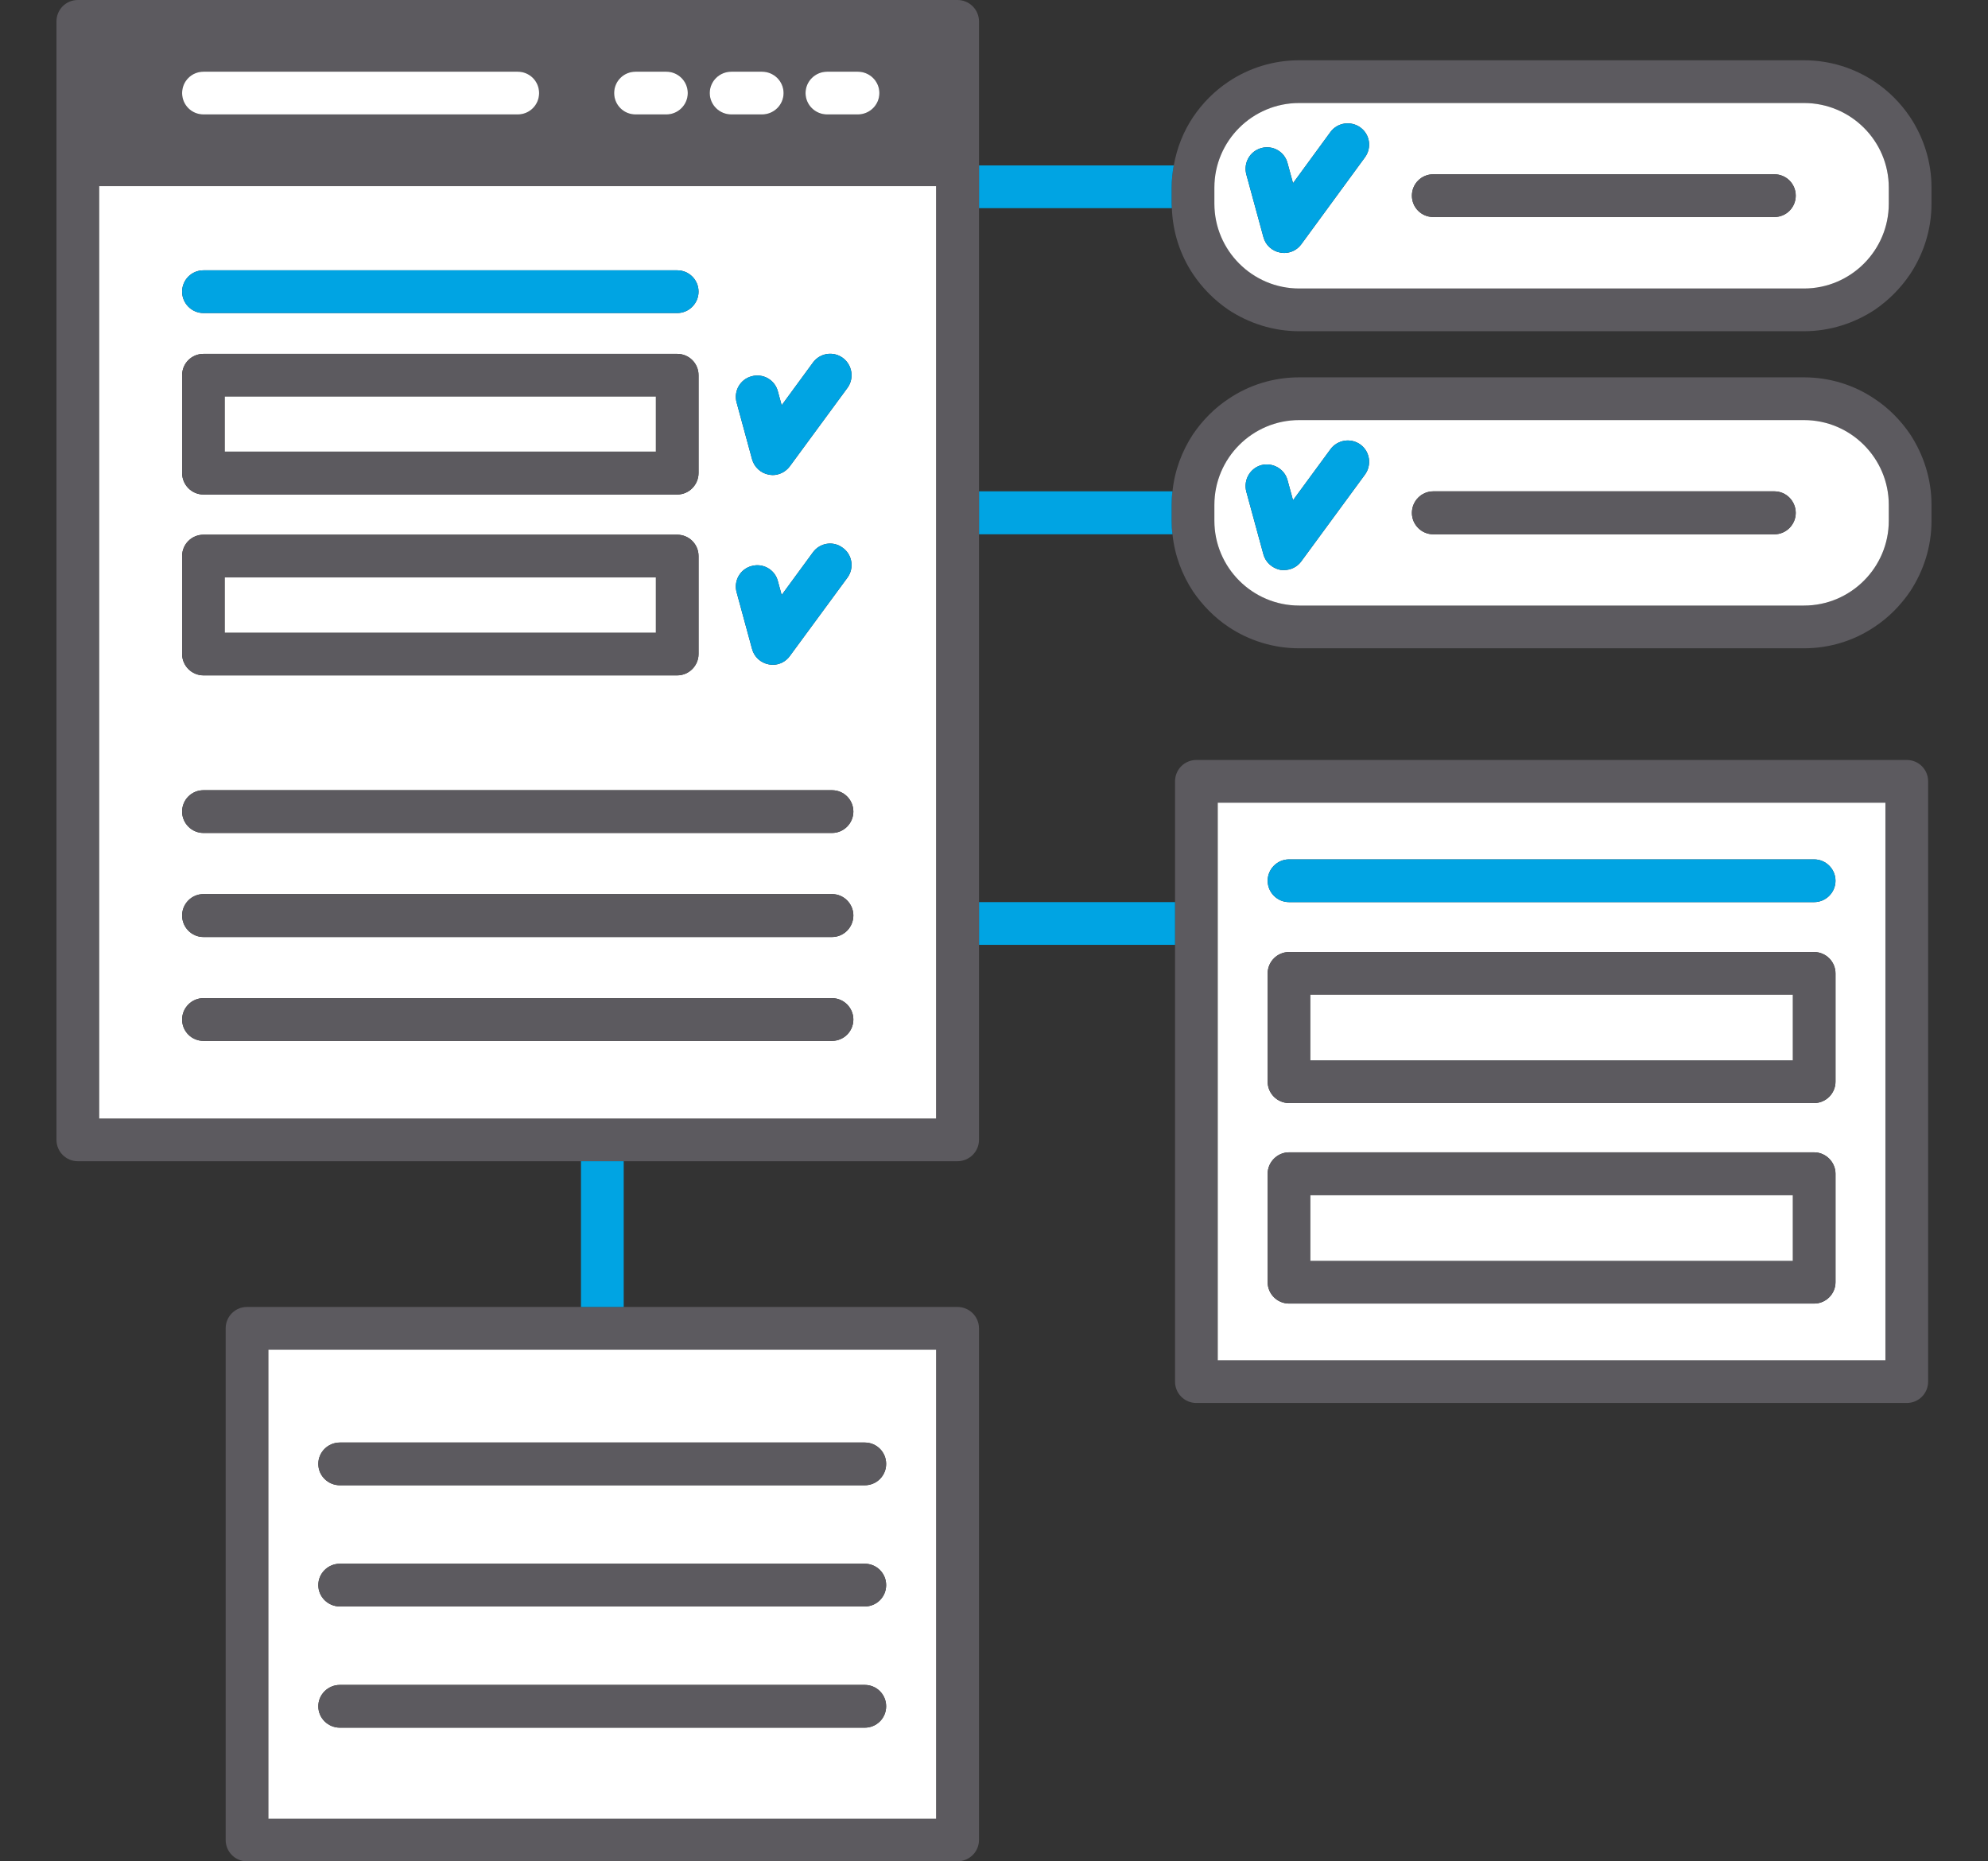
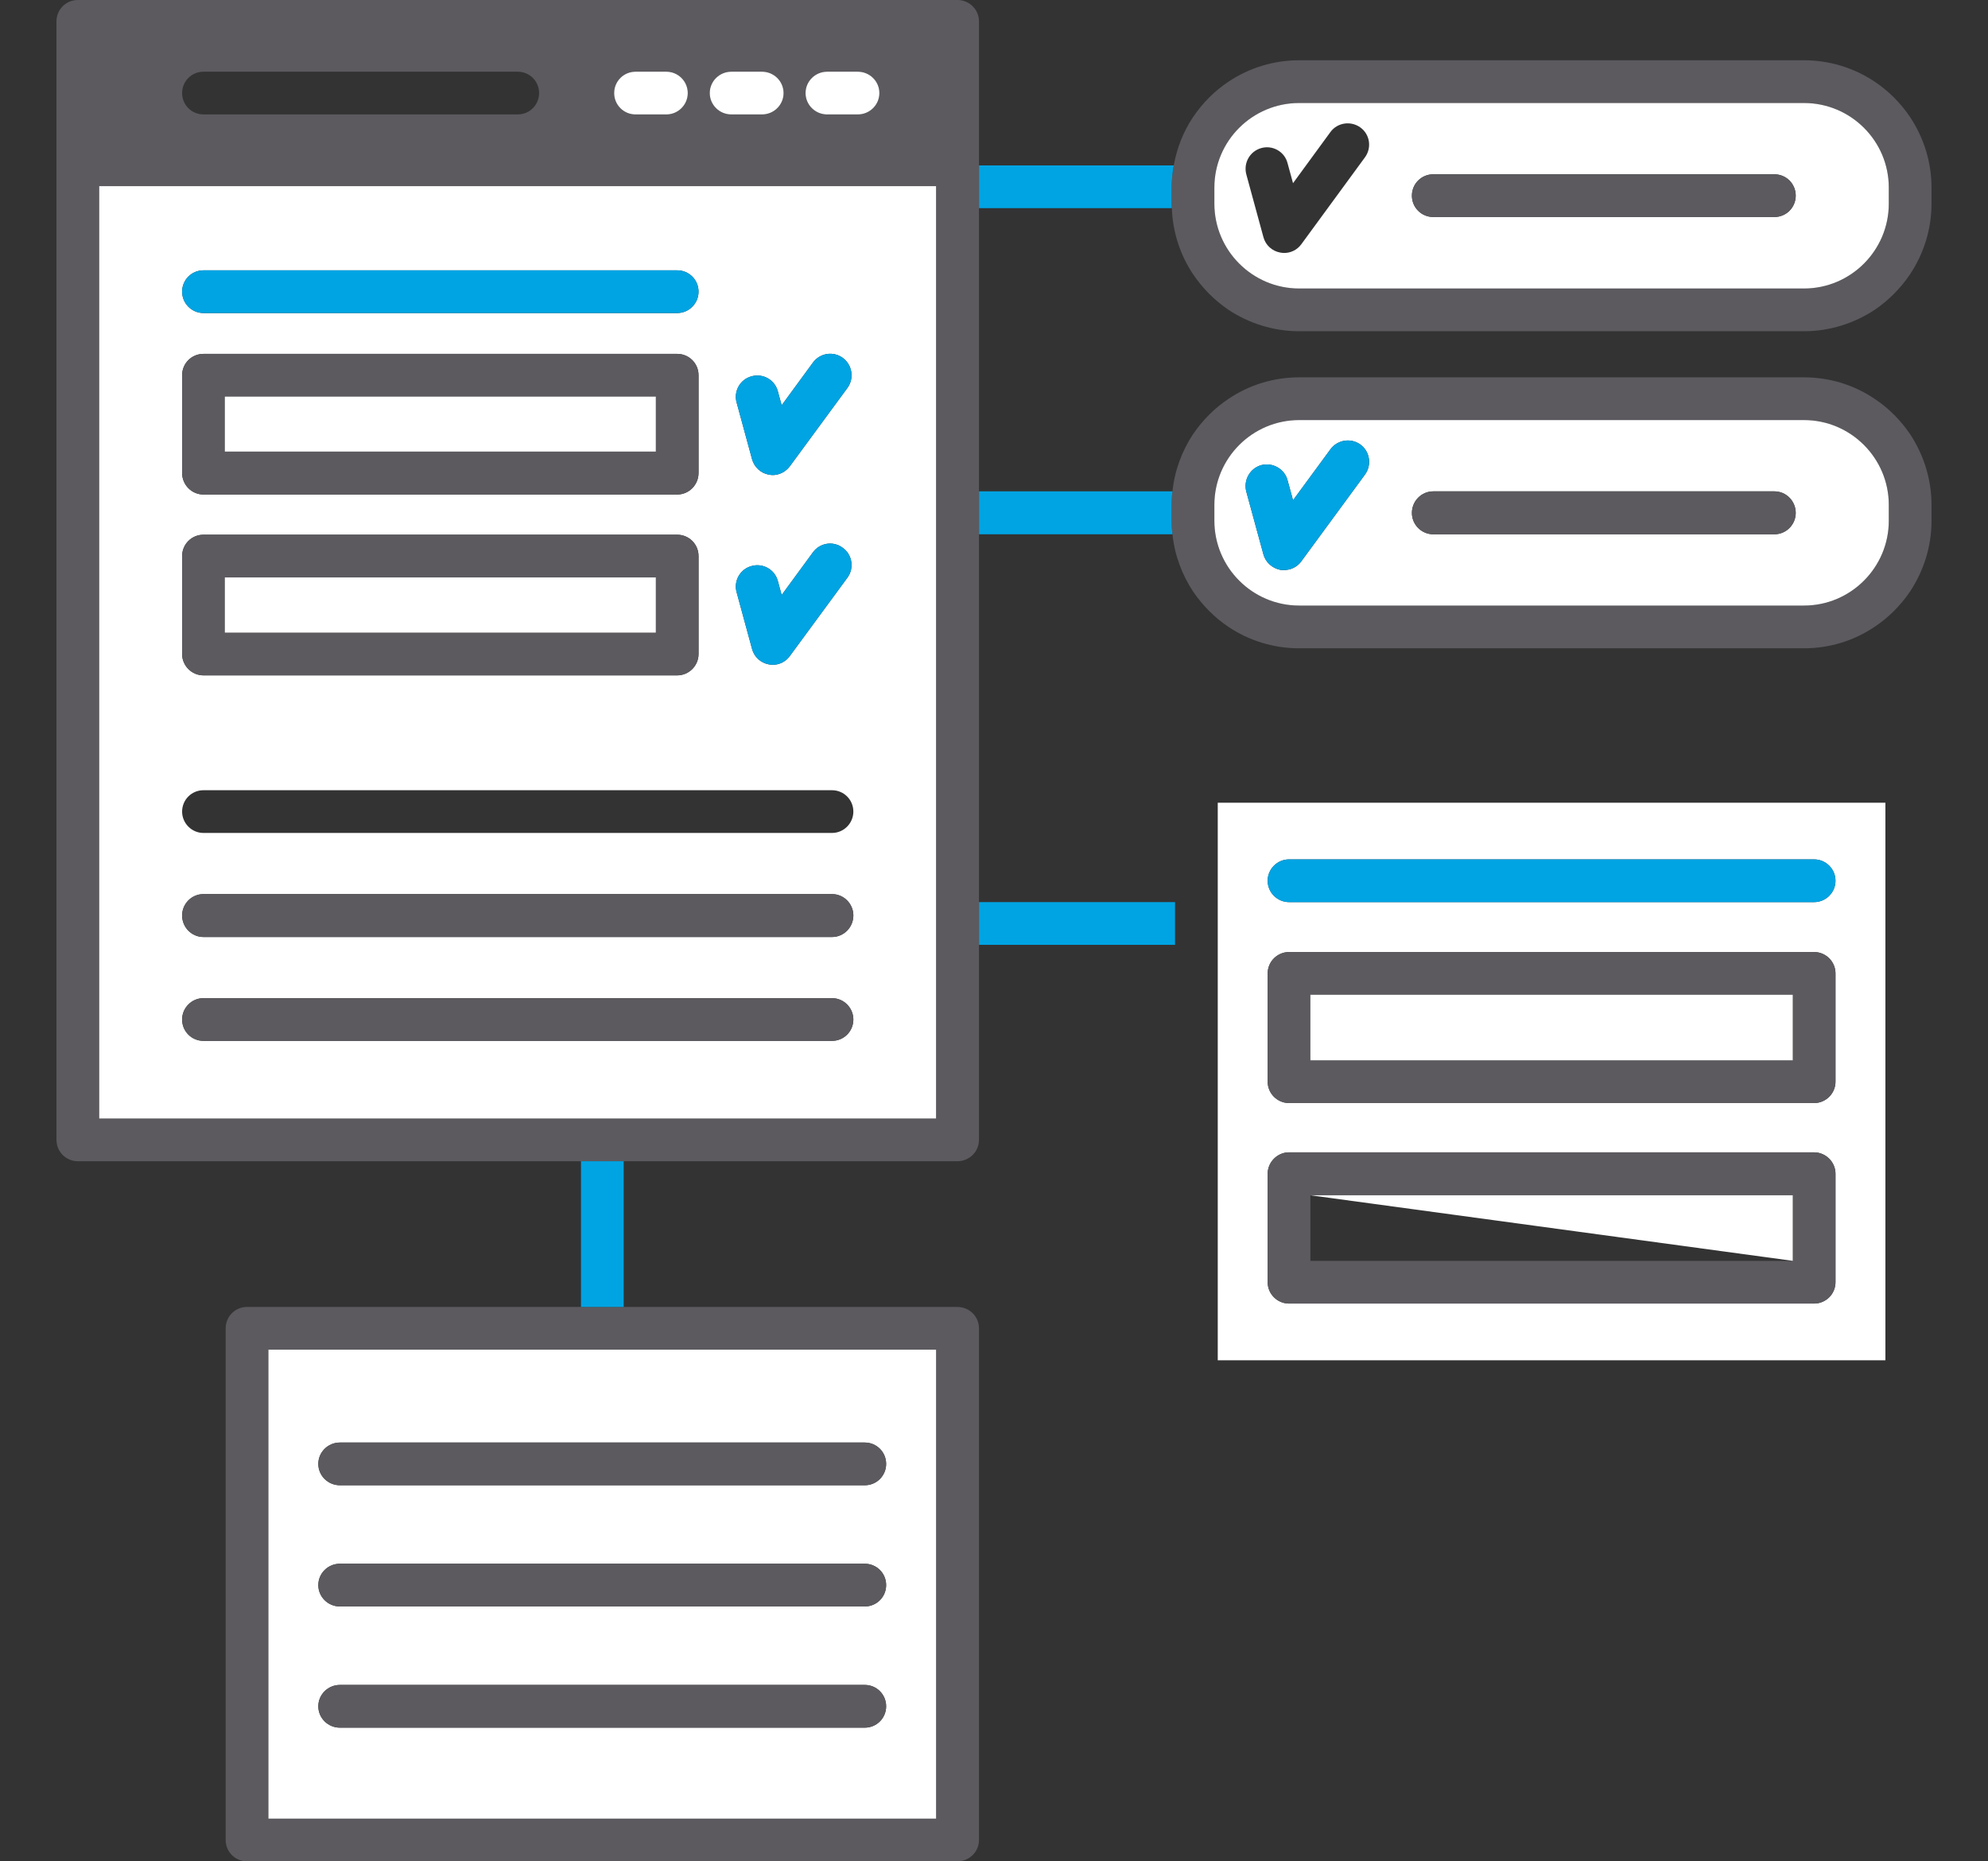
<svg xmlns="http://www.w3.org/2000/svg" height="88" viewBox="0 0 94 88" width="94">
  <rect x="0" y="0" width="94" height="88" fill="#333333" stroke="none" />
  <path d="m91.329 23.87v.75c0 1.24-.38 2.38-1.01 3.34-.45.66-1.02 1.24-1.69 1.68-.95.64-2.1 1.01-3.33 1.01h-23.869c-1.23 0-2.38-.37-3.34-1.01-.66-.44-1.23-1.02-1.68-1.68-.52-.79-.87-1.71-.97-2.7-.03-.21-.04-.42-.04-.64v-.75c0-.22.01-.43.04-.64.1-.99.45-1.91.97-2.7.45-.66 1.02-1.24 1.69-1.68.95-.64 2.1-1.01 3.33-1.01h23.869c1.23 0 2.38.37 3.33 1.01.67.44 1.24 1.02 1.69 1.68.63.96 1.01 2.11 1.01 3.34zm-2.02.75v-.75c0-2.21-1.8-4.01-4.01-4.01h-23.869c-2.21 0-4.01 1.8-4.01 4.01v.75c0 2.21 1.8 4.01 4.01 4.01h23.869c2.21 0 4.01-1.8 4.01-4.01z" fill="#5c5a5f" />
  <path d="m91.329 8.87v.76c0 1.23-.38 2.38-1.01 3.33-.45.67-1.02 1.24-1.68 1.69-.96.63-2.11 1.01-3.34 1.01h-23.869c-1.23 0-2.38-.38-3.34-1.01-.66-.45-1.23-1.02-1.68-1.69-.6-.9-.96-1.97-1-3.12 0-.07-.01-.14-.01-.21v-.76c0-.36.04-.71.1-1.05.15-.83.46-1.61.91-2.28s1.02-1.24 1.68-1.68c.96-.64 2.11-1.01 3.34-1.01h23.869c1.23 0 2.38.37 3.34 1.01.66.44 1.23 1.01 1.68 1.68.63.95 1.01 2.1 1.01 3.33zm-2.02.76v-.76c0-2.21-1.8-4-4.01-4h-23.869c-2.21 0-4.01 1.79-4.01 4v.76c0 2.21 1.8 4.01 4.01 4.01h23.869c2.21 0 4.01-1.8 4.01-4.01z" fill="#5c5a5f" />
-   <path d="m91.169 36.94v28.38c0 .56-.45 1.01-1.01 1.01h-33.589c-.56 0-1.01-.45-1.01-1.01v-28.38c0-.56.45-1.01 1.01-1.01h33.589c.56 0 1.01.45 1.01 1.01zm-2.02 27.37v-26.36h-31.569v26.36z" fill="#5c5a5f" />
  <path d="m89.309 23.87v.75c0 2.21-1.8 4.01-4.01 4.01h-23.869c-2.21 0-4.01-1.8-4.01-4.01v-.75c0-2.21 1.8-4.01 4.01-4.01h23.869c2.21 0 4.01 1.8 4.01 4.01zm-4.4.38c0-.56-.45-1.02-1.01-1.02h-16.129c-.56 0-1.01.46-1.01 1.02 0 .55.45 1.01 1.01 1.01h16.129c.56 0 1.01-.46 1.01-1.01zm-20.37-1.81c.33-.45.24-1.09-.21-1.42s-1.09-.23-1.42.22l-1.77 2.41-.26-.95c-.14-.53-.7-.85-1.24-.71-.54.15-.85.71-.71 1.25l.81 2.97c.1.37.41.65.79.73.06.01.13.01.19.01.32 0 .62-.15.81-.41z" fill="#fff" />
  <path d="m89.309 8.87v.76c0 2.21-1.8 4.01-4.01 4.01h-23.869c-2.21 0-4.01-1.8-4.01-4.01v-.76c0-2.21 1.8-4 4.01-4h23.869c2.21 0 4.01 1.79 4.01 4zm-4.4.38c0-.56-.45-1.01-1.01-1.01h-16.129c-.56 0-1.01.45-1.01 1.01s.45 1.01 1.01 1.01h16.129c.56 0 1.01-.45 1.01-1.01zm-20.37-1.81c.33-.45.24-1.08-.21-1.41s-1.09-.24-1.42.21l-1.77 2.42-.26-.95c-.14-.54-.7-.86-1.24-.71s-.85.7-.71 1.24l.81 2.97c.1.38.41.66.79.73.06.01.13.02.19.02.32 0 .62-.15.81-.41z" fill="#fff" />
  <path d="m89.149 37.95v26.36h-31.569v-26.36zm-2.36 22.67v-5.13c0-.55-.46-1.01-1.01-1.01h-24.829c-.55 0-1.01.46-1.01 1.01v5.13c0 .56.46 1.01 1.01 1.01h24.829c.55 0 1.01-.45 1.01-1.01zm0-9.48v-5.12c0-.56-.46-1.01-1.01-1.01h-24.829c-.55 0-1.01.45-1.01 1.01v5.12c0 .56.46 1.01 1.01 1.01h24.829c.55 0 1.01-.45 1.01-1.01zm0-9.5c0-.56-.46-1.01-1.01-1.01h-24.829c-.55 0-1.01.45-1.01 1.01s.46 1.01 1.01 1.01h24.829c.55 0 1.01-.45 1.01-1.01z" fill="#fff" />
  <path d="m86.789 55.49v5.13c0 .56-.46 1.01-1.01 1.01h-24.829c-.55 0-1.01-.45-1.01-1.01v-5.13c0-.55.46-1.01 1.01-1.01h24.829c.55 0 1.01.46 1.01 1.01zm-2.02 4.12v-3.1h-22.809v3.1z" fill="#5c5a5f" />
  <path d="m86.789 46.02v5.12c0 .56-.46 1.01-1.01 1.01h-24.829c-.55 0-1.01-.45-1.01-1.01v-5.12c0-.56.46-1.01 1.01-1.01h24.829c.55 0 1.01.45 1.01 1.01zm-2.02 4.11v-3.1h-22.809v3.1z" fill="#5c5a5f" />
  <path d="m85.779 40.63c.55 0 1.01.45 1.01 1.01s-.46 1.01-1.01 1.01h-24.829c-.55 0-1.01-.45-1.01-1.01s.46-1.01 1.01-1.01z" fill="#00a4e3" />
-   <path d="m61.96 56.51h22.809v3.1h-22.809z" fill="#fff" />
+   <path d="m61.96 56.51h22.809v3.1z" fill="#fff" />
  <path d="m61.96 47.03h22.809v3.1h-22.809z" fill="#fff" />
  <path d="m83.899 8.24c.56 0 1.01.45 1.01 1.01s-.45 1.01-1.01 1.01h-16.129c-.56 0-1.01-.45-1.01-1.01s.45-1.01 1.01-1.01z" fill="#5c5a5f" />
  <path d="m83.899 23.23c.56 0 1.01.46 1.01 1.02 0 .55-.45 1.01-1.01 1.01h-16.129c-.56 0-1.01-.46-1.01-1.01 0-.56.45-1.02 1.01-1.02z" fill="#5c5a5f" />
  <g fill="#00a4e3">
-     <path d="m64.329 6.03c.45.33.54.96.21 1.41l-3.01 4.11c-.19.26-.49.41-.81.41-.06 0-.13-.01-.19-.02-.38-.07-.69-.35-.79-.73l-.81-2.97c-.14-.54.17-1.09.71-1.24s1.1.17 1.24.71l.26.95 1.77-2.42c.33-.45.97-.54 1.42-.21z" />
    <path d="m64.329 21.02c.45.33.54.97.21 1.42l-3.01 4.1c-.19.26-.49.41-.81.41-.06 0-.13 0-.19-.01-.38-.08-.69-.36-.79-.73l-.81-2.97c-.14-.54.17-1.1.71-1.25.54-.14 1.1.18 1.24.71l.26.95 1.77-2.41c.33-.45.97-.55 1.42-.22z" />
    <path d="m46.29 42.65h9.27v2.02h-9.27z" />
    <path d="m55.5 7.82c-.06.34-.1.69-.1 1.05v.76c0 .07.01.14.01.21h-9.12v-2.02z" />
    <path d="m55.44 23.23c-.03.21-.04.42-.04.64v.75c0 .22.01.43.04.64h-9.15v-2.03z" />
  </g>
  <path d="m46.29 62.8v24.19c0 .56-.46 1.01-1.02 1.01h-33.589c-.56 0-1.01-.45-1.01-1.01v-24.19c0-.56.45-1.01 1.01-1.01h33.589c.56 0 1.02.45 1.02 1.01zm-2.03 23.18v-22.17h-31.569v22.17z" fill="#5c5a5f" />
  <path d="m46.29 44.67v9.22c0 .56-.46 1.01-1.02 1.01h-41.589c-.56 0-1.01-.45-1.01-1.01v-52.88c0-.56.45-1.01 1.01-1.01h41.589c.56 0 1.02.45 1.02 1.01zm-2.03 8.21v-44.08h-39.569v44.08zm-2.68-48.48c0-.56-.46-1.01-1.02-1.01h-1.45c-.56 0-1.02.45-1.02 1.01s.46 1.01 1.02 1.01h1.45c.56 0 1.02-.45 1.02-1.01zm-4.53 0c0-.56-.46-1.01-1.02-1.01h-1.45c-.56 0-1.02.45-1.02 1.01s.46 1.01 1.02 1.01h1.45c.56 0 1.02-.45 1.02-1.01zm-4.53 0c0-.56-.46-1.01-1.01-1.01h-1.46c-.56 0-1.01.45-1.01 1.01s.45 1.01 1.01 1.01h1.46c.55 0 1.01-.45 1.01-1.01zm-7.029 0c0-.56-.45-1.01-1.01-1.01h-14.86c-.56 0-1.01.45-1.01 1.01s.45 1.01 1.01 1.01h14.86c.56 0 1.01-.45 1.01-1.01z" fill="#5c5a5f" />
  <path d="m28.481 63.81h-15.789v22.17h31.569v-22.17h-15.779zm12.409 17.87h-24.819c-.56 0-1.02-.45-1.02-1.01s.46-1.01 1.02-1.01h24.819c.56 0 1.01.45 1.01 1.01s-.45 1.01-1.01 1.01zm0-5.73h-24.819c-.56 0-1.02-.45-1.02-1.01s.46-1.01 1.02-1.01h24.819c.56 0 1.01.45 1.01 1.01s-.45 1.01-1.01 1.01zm0-5.73h-24.819c-.56 0-1.02-.45-1.02-1.01s.46-1.01 1.02-1.01h24.819c.56 0 1.01.45 1.01 1.01s-.45 1.01-1.01 1.01z" fill="#fff" />
  <path d="m44.26 43.66v9.22h-39.569v-44.08h39.569zm-4.19-25.32c.33-.45.23-1.09-.22-1.42s-1.08-.23-1.41.22l-1.48 2.02-.18-.66c-.14-.54-.7-.86-1.24-.71-.54.14-.86.7-.71 1.24l.73 2.68c.1.37.41.66.79.73.06.01.13.02.19.02.31 0 .62-.16.81-.42zm0 8.97c.33-.45.23-1.09-.22-1.41-.45-.34-1.08-.24-1.41.21l-1.48 2.02-.18-.66c-.14-.54-.7-.86-1.24-.71-.54.14-.86.7-.71 1.24l.73 2.68c.1.38.41.66.79.73.06.01.13.02.19.02.31 0 .62-.15.81-.42zm.28 11.06c0-.56-.45-1.01-1.01-1.01h-29.719c-.56 0-1.01.45-1.01 1.01 0 .55.45 1.01 1.01 1.01h29.719c.56 0 1.01-.46 1.01-1.01zm0 4.91c0-.55-.45-1.01-1.01-1.01h-29.719c-.56 0-1.01.46-1.01 1.01 0 .56.45 1.02 1.01 1.02h29.719c.56 0 1.01-.46 1.01-1.02zm0 4.92c0-.55-.45-1.01-1.01-1.01h-29.719c-.56 0-1.01.46-1.01 1.01 0 .56.45 1.01 1.01 1.01h29.719c.56 0 1.01-.45 1.01-1.01zm-7.32-17.28v-4.63c0-.56-.45-1.01-1.01-1.01h-22.399c-.56 0-1.01.45-1.01 1.01v4.63c0 .55.45 1.01 1.01 1.01h22.399c.56 0 1.01-.46 1.01-1.01zm0-8.56v-4.62c0-.56-.45-1.01-1.01-1.01h-22.399c-.56 0-1.01.45-1.01 1.01v4.62c0 .56.45 1.02 1.01 1.02h22.399c.56 0 1.01-.46 1.01-1.02zm0-8.57c0-.56-.45-1.01-1.01-1.01h-22.399c-.56 0-1.01.45-1.01 1.01 0 .55.45 1.01 1.01 1.01h22.399c.56 0 1.01-.46 1.01-1.01z" fill="#fff" />
  <path d="m40.89 68.2c.56 0 1.01.45 1.01 1.01s-.45 1.01-1.01 1.01h-24.819c-.56 0-1.02-.45-1.02-1.01s.46-1.01 1.02-1.01z" fill="#5c5a5f" />
  <path d="m40.89 73.93c.56 0 1.01.45 1.01 1.01s-.45 1.01-1.01 1.01h-24.819c-.56 0-1.02-.45-1.02-1.01s.46-1.01 1.02-1.01z" fill="#5c5a5f" />
  <path d="m40.89 79.66c.56 0 1.01.45 1.01 1.01s-.45 1.01-1.01 1.01h-24.819c-.56 0-1.02-.45-1.02-1.01s.46-1.01 1.02-1.01z" fill="#5c5a5f" />
  <path d="m40.56 3.39c.56 0 1.02.45 1.02 1.01s-.46 1.01-1.02 1.01h-1.45c-.56 0-1.02-.45-1.02-1.01s.46-1.01 1.02-1.01z" fill="#fff" />
  <path d="m39.85 16.92c.45.33.55.97.22 1.42l-2.72 3.7c-.19.26-.5.42-.81.42-.06 0-.13-.01-.19-.02-.38-.07-.69-.36-.79-.73l-.73-2.68c-.15-.54.17-1.1.71-1.24.54-.15 1.1.17 1.24.71l.18.66 1.48-2.02c.33-.45.96-.55 1.41-.22z" fill="#00a4e3" />
  <path d="m39.85 25.9c.45.32.55.96.22 1.41l-2.72 3.7c-.19.27-.5.42-.81.42-.06 0-.13-.01-.19-.02-.38-.07-.69-.35-.79-.73l-.73-2.68c-.15-.54.17-1.1.71-1.24.54-.15 1.1.17 1.24.71l.18.66 1.48-2.02c.33-.45.96-.55 1.41-.21z" fill="#00a4e3" />
-   <path d="m39.34 37.36c.56 0 1.01.45 1.01 1.01 0 .55-.45 1.01-1.01 1.01h-29.719c-.56 0-1.01-.46-1.01-1.01 0-.56.45-1.01 1.01-1.01z" fill="#5c5a5f" />
  <path d="m39.34 42.27c.56 0 1.01.46 1.01 1.01 0 .56-.45 1.02-1.01 1.02h-29.719c-.56 0-1.01-.46-1.01-1.02 0-.55.45-1.01 1.01-1.01z" fill="#5c5a5f" />
  <path d="m39.34 47.19c.56 0 1.01.46 1.01 1.01 0 .56-.45 1.01-1.01 1.01h-29.719c-.56 0-1.01-.45-1.01-1.01 0-.55.45-1.01 1.01-1.01z" fill="#5c5a5f" />
  <path d="m36.03 3.39c.56 0 1.02.45 1.02 1.01s-.46 1.01-1.02 1.01h-1.45c-.56 0-1.02-.45-1.02-1.01s.46-1.01 1.02-1.01z" fill="#fff" />
  <path d="m33.03 26.29v4.63c0 .55-.45 1.01-1.01 1.01h-22.399c-.56 0-1.01-.46-1.01-1.01v-4.63c0-.56.45-1.01 1.01-1.01h22.399c.56 0 1.01.45 1.01 1.01zm-2.019 3.62v-2.61h-20.38v2.61h20.379z" fill="#5c5a5f" />
  <path d="m33.03 17.74v4.62c0 .56-.45 1.02-1.01 1.02h-22.399c-.56 0-1.01-.46-1.01-1.02v-4.62c0-.56.45-1.01 1.01-1.01h22.399c.56 0 1.01.45 1.01 1.01zm-2.019 3.61v-2.6h-20.38v2.6h20.379z" fill="#5c5a5f" />
  <path d="m32.02 12.78c.56 0 1.01.45 1.01 1.01 0 .55-.45 1.01-1.01 1.01h-22.399c-.56 0-1.01-.46-1.01-1.01 0-.56.45-1.01 1.01-1.01z" fill="#00a4e3" />
  <path d="m31.51 3.39c.55 0 1.01.45 1.01 1.01s-.46 1.01-1.01 1.01h-1.46c-.56 0-1.01-.45-1.01-1.01s.45-1.01 1.01-1.01z" fill="#fff" />
  <path d="m10.631 27.3h20.379v2.61h-20.379z" fill="#fff" />
  <path d="m10.631 18.75h20.379v2.6h-20.379z" fill="#fff" />
  <path d="m27.471 54.9h2.02v6.89h-2.02z" fill="#00a4e3" />
-   <path d="m24.481 3.39c.56 0 1.01.45 1.01 1.01s-.45 1.01-1.01 1.01h-14.86c-.56 0-1.01-.45-1.01-1.01s.45-1.01 1.01-1.01z" fill="#fff" />
</svg>